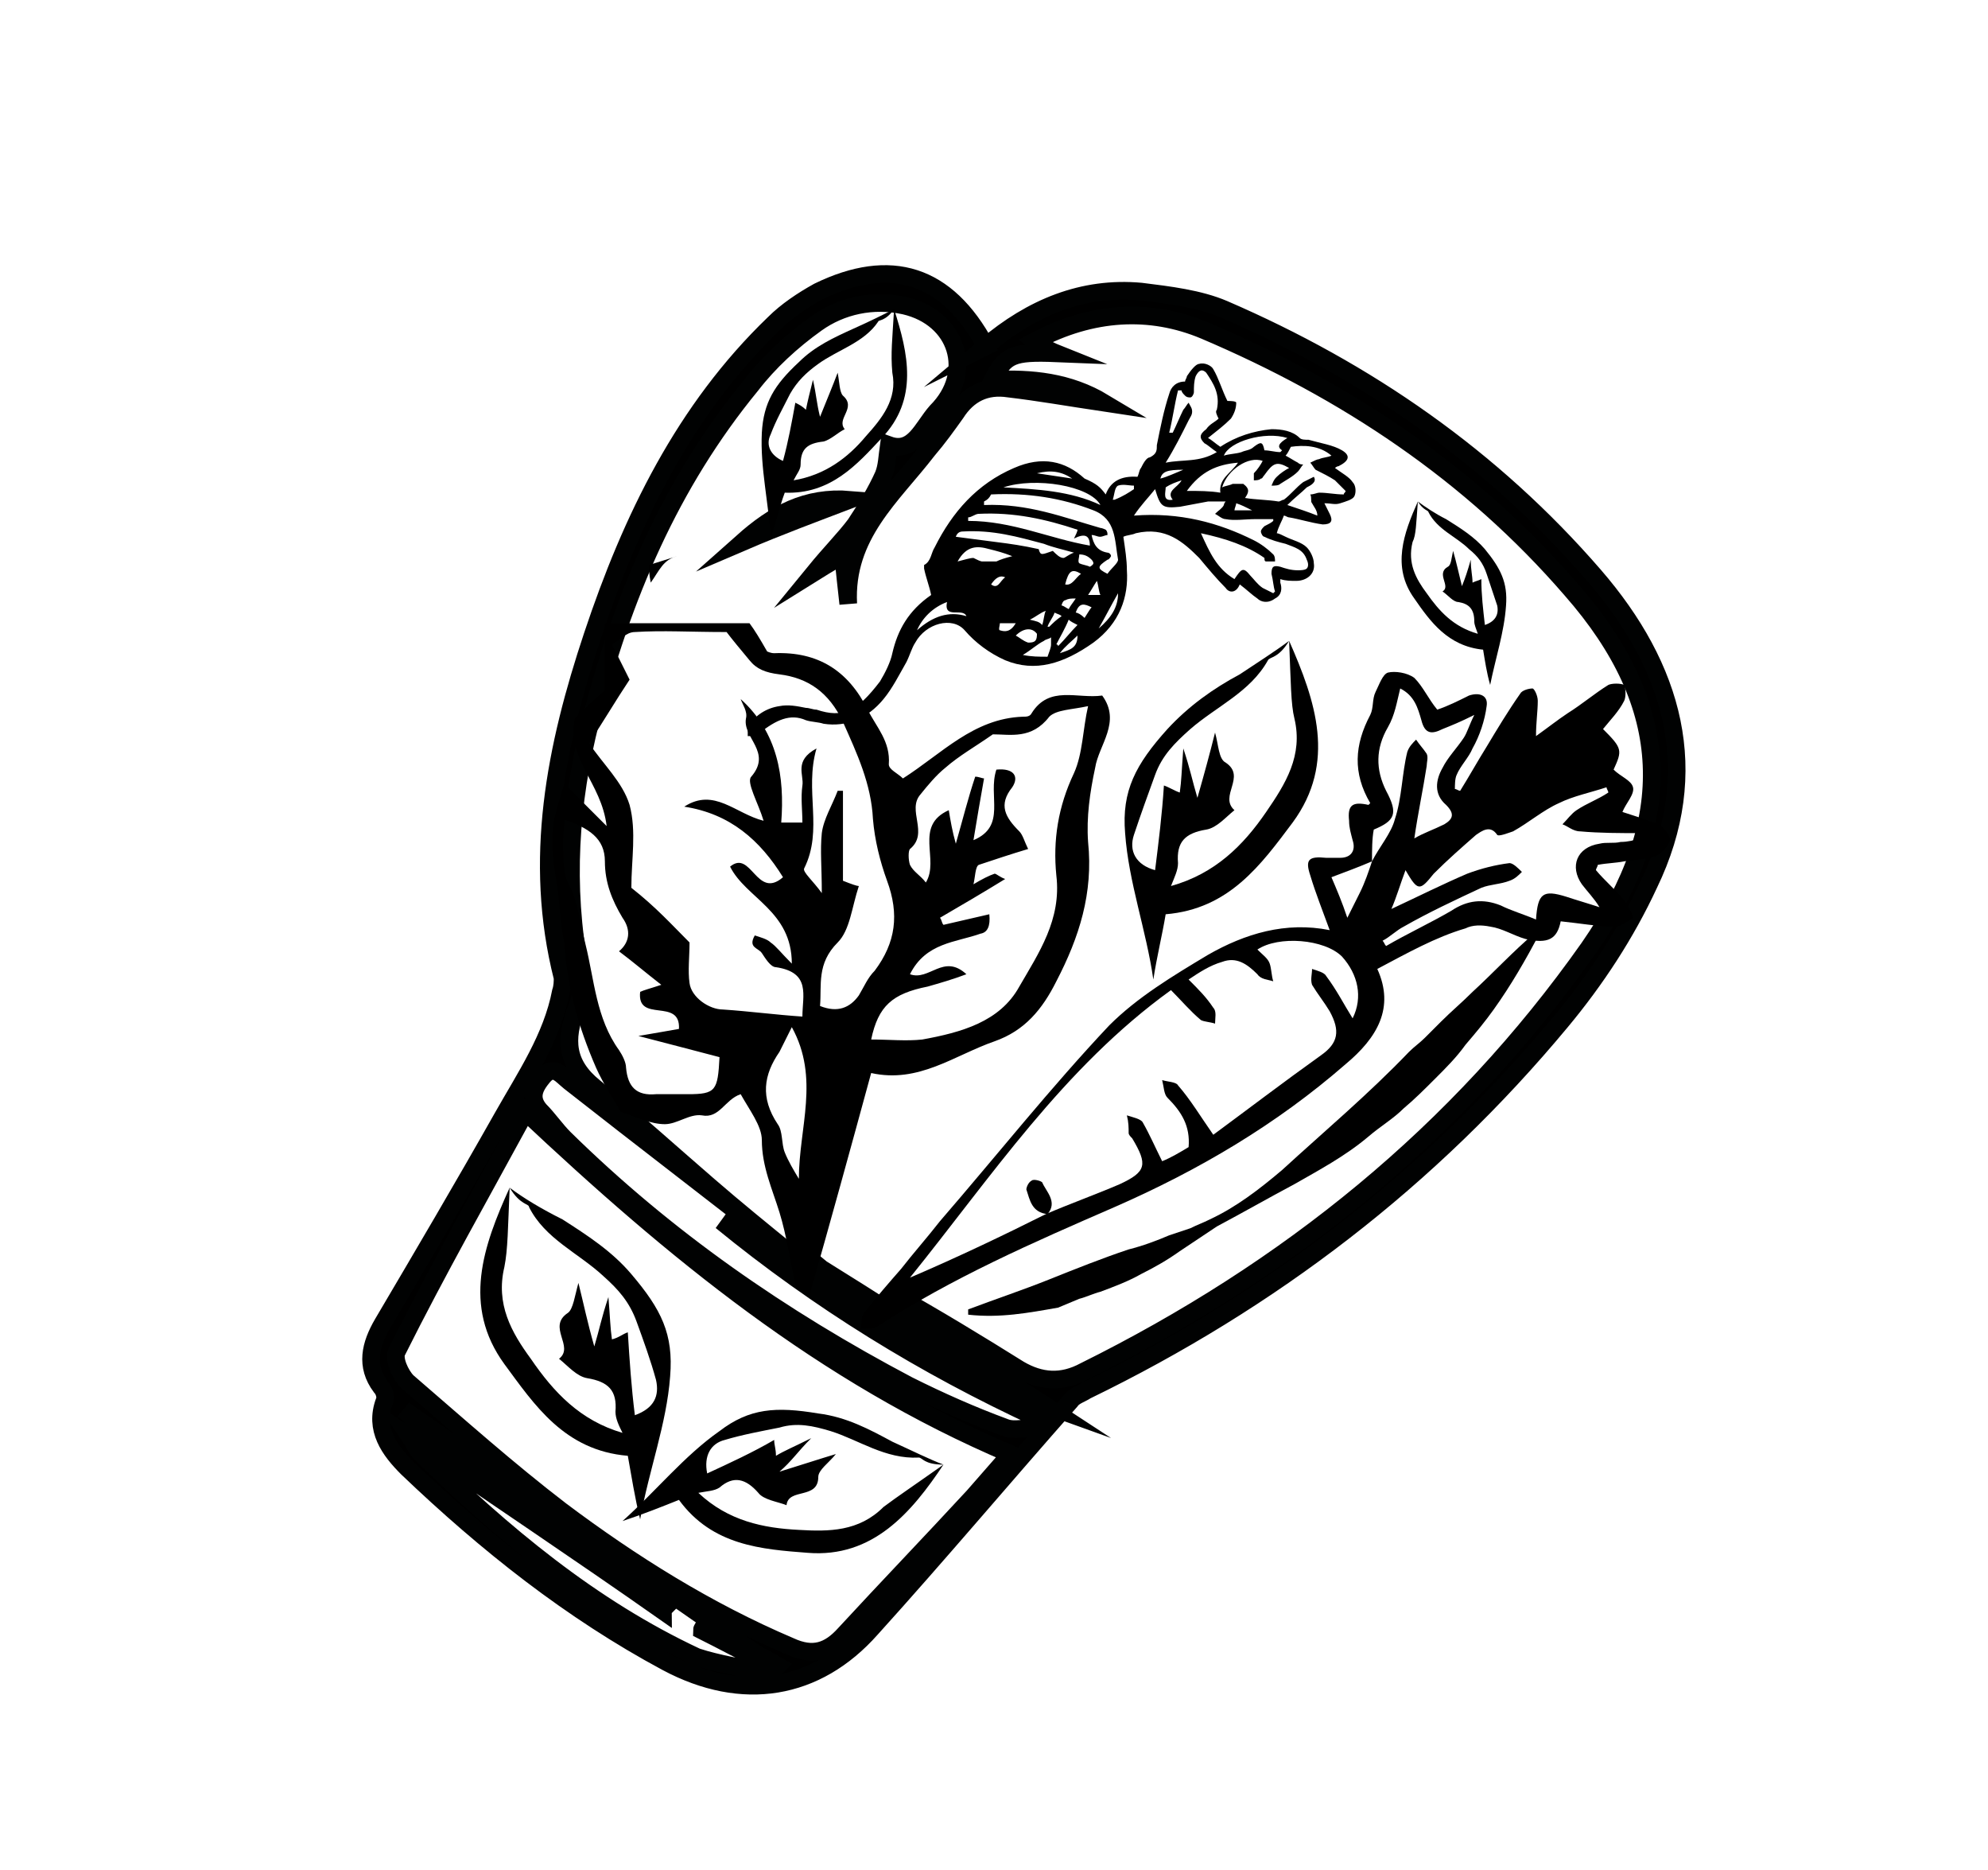
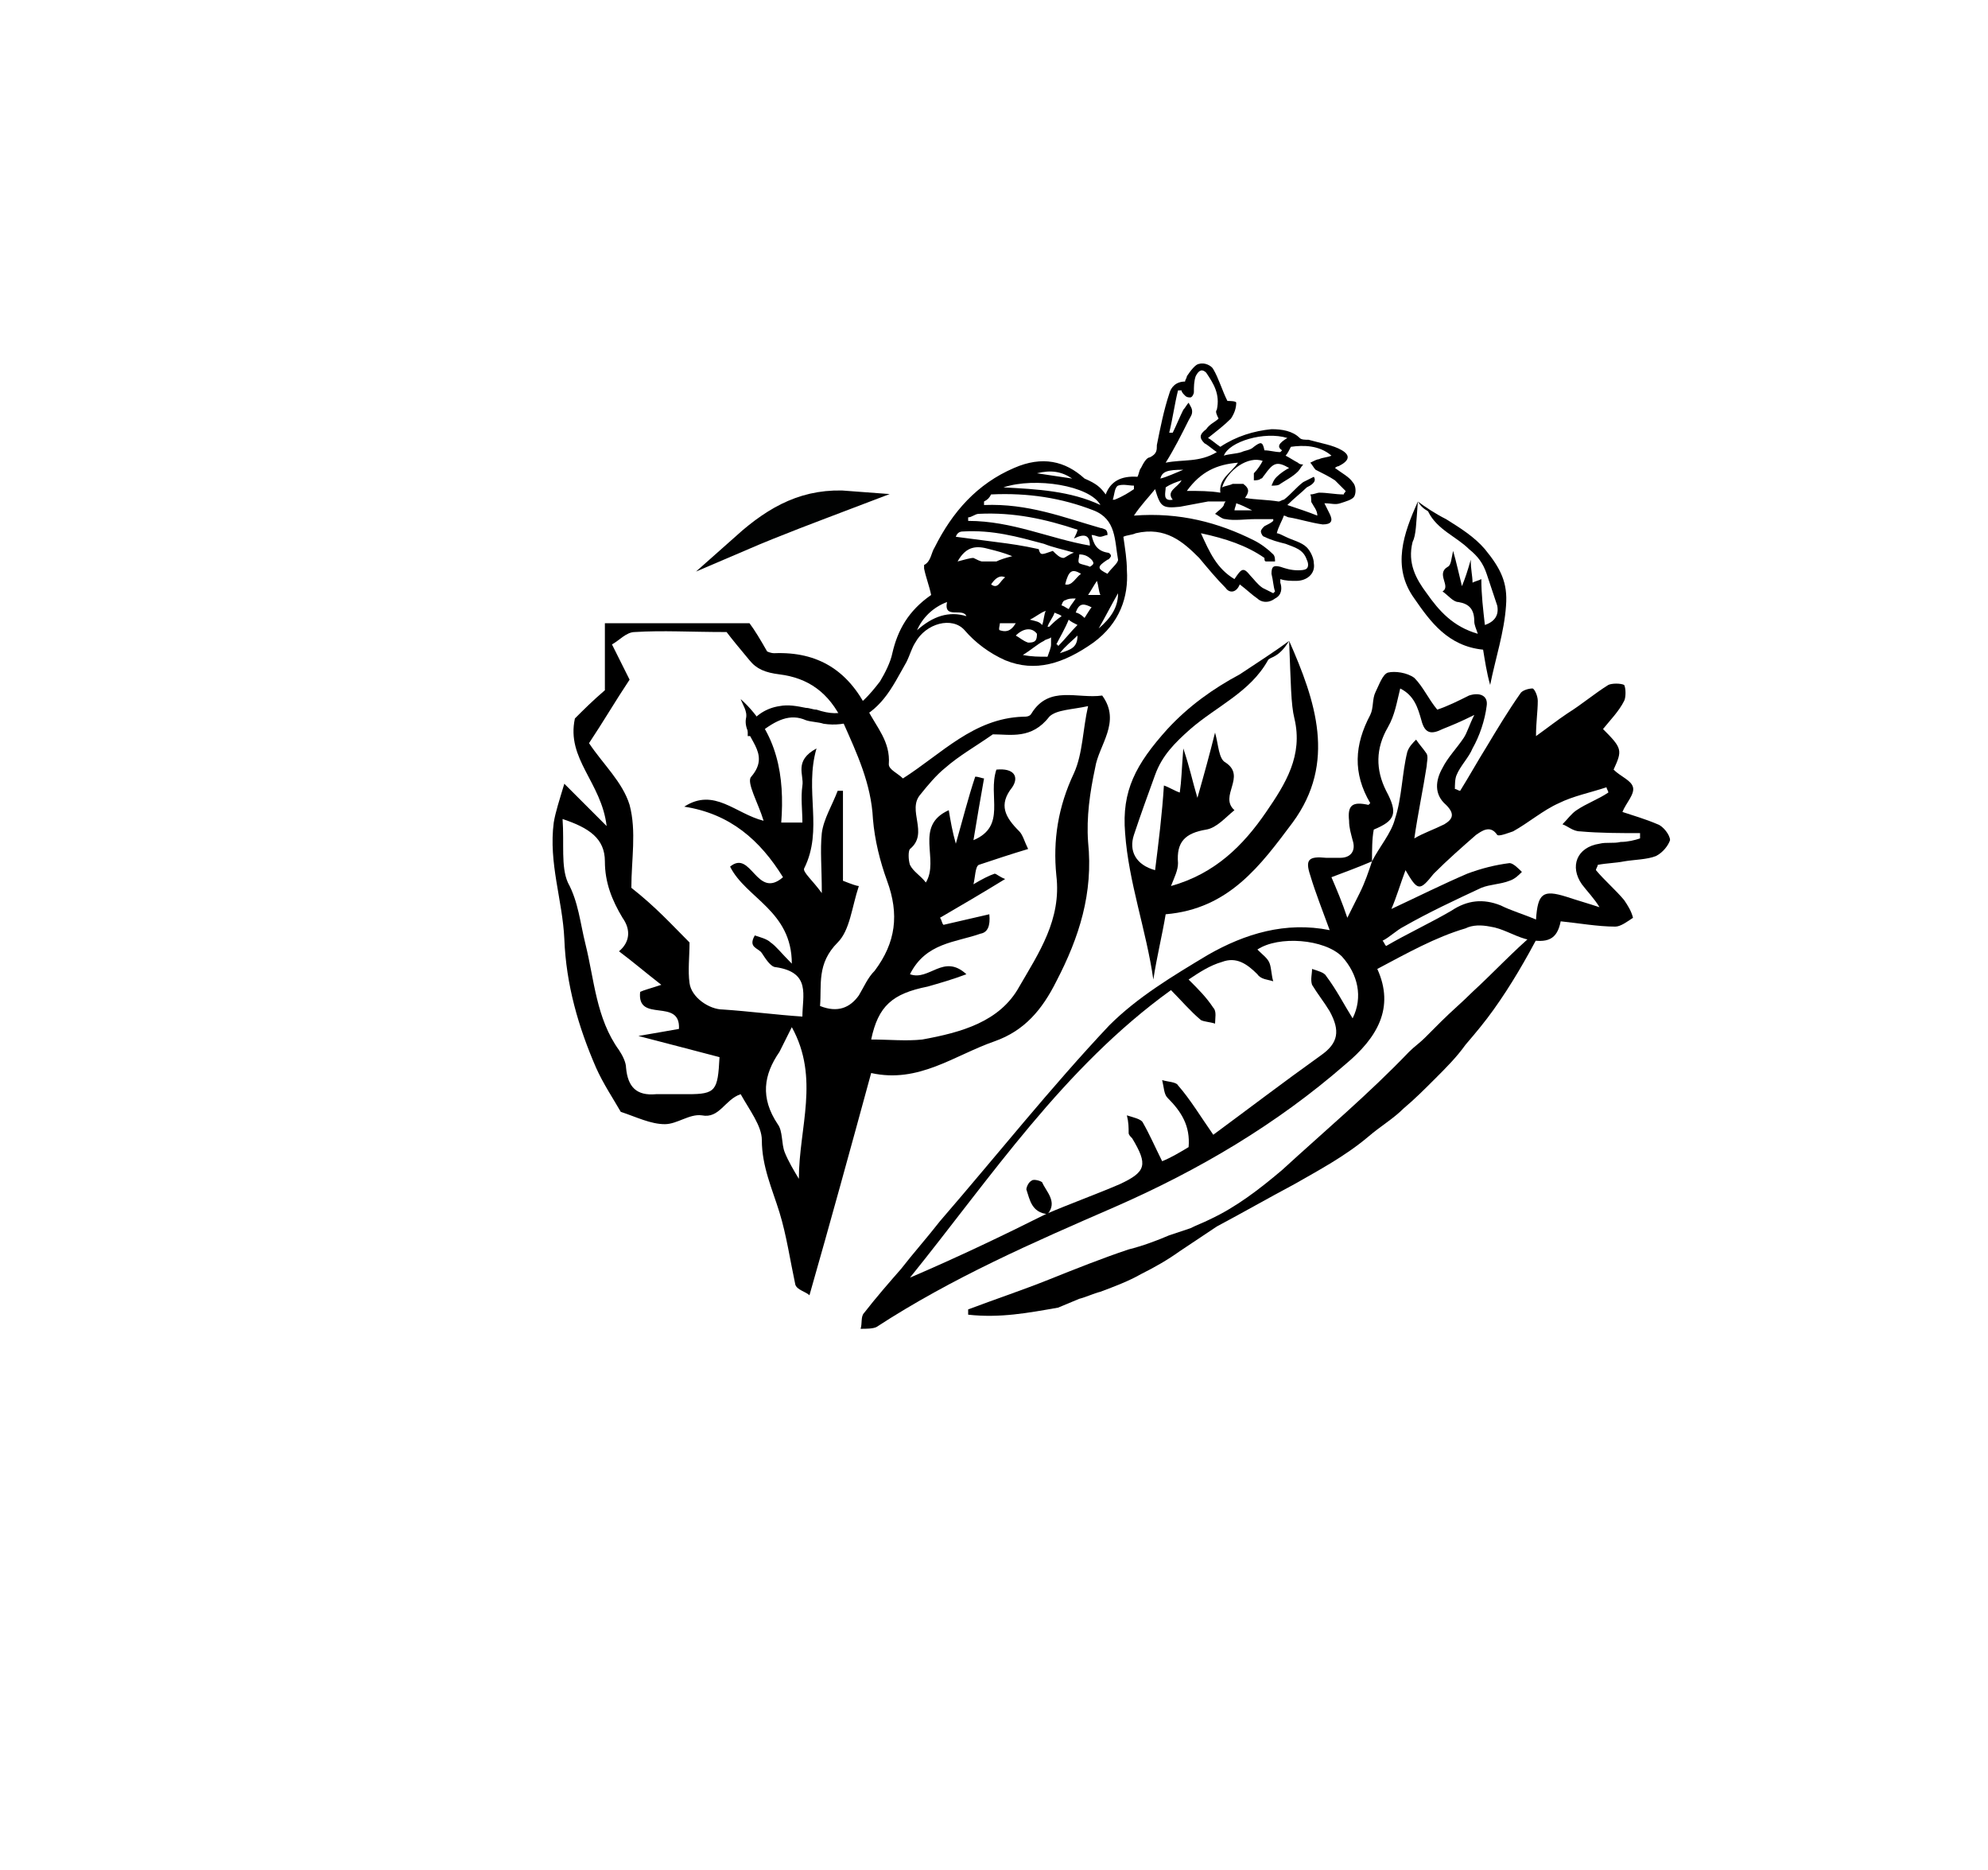
<svg xmlns="http://www.w3.org/2000/svg" id="Layer_1" data-name="Layer 1" viewBox="0 0 112.73 106">
  <defs>
    <style>      .cls-1 {        stroke: #010202;        stroke-miterlimit: 10;      }      .cls-1, .cls-2 {        fill: #000;      }      .cls-2 {        stroke-width: 0px;      }    </style>
  </defs>
  <g>
-     <path class="cls-1" d="M55.9,19.63c2.6-2.2,5.5-3.4,8.8-3.1,1.6.2,3.3.4,4.7,1,8.1,3.5,15.2,8.4,21,15.1,4.5,5.2,6.2,11.1,3.1,17.5-1.3,2.8-3,5.4-5,7.8-7.4,8.9-16.4,15.8-26.9,20.9-.3.2-.7.3-.9.6-3.8,4.3-7.5,8.7-11.3,12.9-3.1,3.5-7.3,4.2-11.6,1.9-5.4-2.9-10.2-6.7-14.7-11-1-1-1.9-2.2-1.3-3.8.1-.2,0-.6-.2-.8-.9-1.2-.6-2.4.1-3.6,2.3-3.9,4.6-7.8,6.8-11.7,1.3-2.3,2.8-4.5,3.3-7.1.1-.3.1-.6.1-.8-1.7-6.7-.4-13.1,1.7-19.4,2.2-6.6,5.2-12.8,10.3-17.7.7-.7,1.6-1.3,2.5-1.8,4.1-2,7.3-1,9.5,3.1ZM46.6,71.93c2.9,1.8,5.7,3.6,8.6,5.5.1-.1.1-.2.2-.2-1.6-1.3-3.2-2.6-4.8-3.9,2.5,1.4,4.8,2.8,7.2,4.3,1.2.7,2.4.8,3.7.1,11.5-5.7,21.2-13.5,28.6-24,5-7.2,4.8-13.7-1-20.3-5.7-6.6-12.8-11.3-20.8-14.7-3.1-1.3-6.4-1.1-9.6.6.4.3.7.5,1.2.7-2.5-.1-2.9.1-3.6,1.5,2.2-.1,4.3.1,6.3,1.3-2-.3-3.7-.6-5.4-.8-1.3-.2-2.3.3-3,1.4-.5.7-1,1.4-1.6,2.1-2,2.6-4.7,4.8-4.5,8.7-.1-.9-.2-1.8-.3-2.8-.4.3-.8.5-1.6,1,.9-1.1,1.7-1.9,2.3-2.7.6-.9,1.2-1.9,1.6-2.8.2-.5.2-1,.3-1.7,1.4.5,1.9-1,2.7-1.9,2.2-2.2,1.2-5.3-1.8-6-1.8-.4-3.6,0-5,1s-2.7,2.2-3.7,3.5c-4.6,5.6-7.3,12-9.1,19-1.2,4.7-1.5,9.4-.6,14.2.1.7.1,1.5-.2,2.1-.7,1.8-.6,3.2,1,4.5,2.2,1.8,4.3,3.7,6.5,5.6,1.5,1.3,3.1,2.6,4.7,3.9-4.2-3.3-8.4-6.5-12.6-9.8-.5-.4-.9-1-1.5-.3-.5.6-.8,1.2-.2,1.9.5.5.9,1.1,1.4,1.6,5.8,5.7,12.3,10.2,19.5,14,1.8.9,3.6,1.7,5.5,2.4.5.2,1.2,0,1.8,0,0-.2,0-.4.1-.5-6.5-3-12.5-6.7-18-11.2,5.9,3.8,11.6,8,18.3,10.4-2.9-1.9-6-3.4-9-5.1-1.4-.7-2.5-1.7-3.6-2.6ZM29.8,63.03c-2.5,4.6-5,9-7.3,13.6-.2.4.2,1.3.6,1.7,2.9,2.5,5.7,5,8.7,7.3,4,3,8.3,5.7,13,7.7,1.3.6,2.2.3,3.1-.7,2.4-2.6,4.9-5.2,7.3-7.8.7-.8,1.4-1.6,2.1-2.4-10.6-4.5-19.1-11.5-27.5-19.4ZM43.3,94.83c.1-.2.1-.4.2-.5-1.2-.6-2.5-1.3-3.7-1.9,0-.1.1-.2.1-.2,1.4.7,2.8,1.4,4.2,2.2l-.1.1c-7-4.9-14-9.7-21.1-14.6,4.5,4.3,9.7,7.7,14.9,11.1-.1.1-.2.2-.2.3-4.7-3.3-9.5-6.5-14.3-9.8.2.3.3.6.5.8,4.7,4.6,9.7,8.8,15.7,11.6,1.2.4,2.6.6,3.8.9Z" />
    <path class="cls-1" d="M48.2,28.33c-2.1.8-4,1.5-6.1,2.4,1.8-1.6,3.6-2.6,6.1-2.4Z" />
  </g>
  <g>
    <path class="cls-2" d="M78.1,54.93c1,2.2,0,3.9-1.8,5.4-3.9,3.4-8.3,6-13.1,8.1-4.6,2-9.2,4-13.5,6.8-.2.1-.6.1-.9.1.1-.3,0-.7.2-.9.7-.9,1.4-1.7,2.1-2.5.7-.9,1.5-1.8,2.2-2.7,3.2-3.7,6.3-7.6,9.6-11.1,1.6-1.6,3.6-2.8,5.6-4,2.1-1.2,4.4-1.9,6.9-1.4-.4-1.1-.8-2.1-1.1-3.1-.3-.9-.1-1.1.9-1h.8c.6,0,.9-.4.7-1-.1-.4-.2-.7-.2-1.1-.1-.9.2-1.1,1.1-.9l.1-.1c-1-1.7-.9-3.3,0-5,.2-.4.1-.9.3-1.3s.4-1,.7-1.1c.4-.1,1.1,0,1.5.3.5.5.8,1.2,1.3,1.8.6-.2,1.2-.5,1.8-.8.6-.2,1.1,0,1,.6-.1.8-.4,1.7-.8,2.4-.2.5-.7,1-.9,1.5-.1.2-.1.6-.1.8.1,0,.2.1.3.1.5-.8,1-1.7,1.5-2.5.6-1,1.2-2,1.9-3,.1-.2.5-.3.7-.3.1,0,.3.4.3.7,0,.6-.1,1.2-.1,2,.7-.5,1.2-.9,1.8-1.3.8-.5,1.5-1.1,2.3-1.6.2-.1.7-.1.9,0,.1.2.1.7,0,.9-.3.6-.8,1.1-1.2,1.6,1.1,1.1,1.1,1.2.6,2.3.4.4,1,.6,1.1,1s-.4.9-.6,1.4c.6.2,1.3.4,2,.7.3.1.7.6.7.9-.1.3-.4.7-.8.9-.5.2-1.2.2-1.8.3-.5.1-1,.1-1.5.2,0,.1-.1.2-.1.3.5.6,1.1,1.1,1.6,1.7.2.3.4.6.5,1-.3.2-.7.5-1,.5-1,0-2.1-.2-3.1-.3-.2,1-.7,1.3-2,1-.7-.2-1.3-.6-2-.7-.5-.1-1-.1-1.4.1-1.7.5-3.3,1.4-5,2.3ZM77.8,48.83c.4-.8,1.1-1.6,1.3-2.4.4-1.2.4-2.6.7-3.8.1-.3.3-.5.5-.7.2.3.4.5.6.8.1.2,0,.5,0,.7-.2,1.3-.5,2.7-.7,4.1.5-.3,1.1-.5,1.7-.8.5-.3.6-.6.1-1.1-.7-.6-.6-1.4-.2-2.1.3-.6.8-1.1,1.2-1.7.2-.3.3-.7.6-1.3-.8.4-1.3.6-1.8.8-.6.3-1,.3-1.2-.5-.2-.7-.4-1.4-1.2-1.8-.2.8-.3,1.5-.7,2.2-.7,1.2-.7,2.4-.1,3.6.7,1.3.5,1.7-.7,2.2-.1.5-.1,1.2-.1,1.8-.7.3-1.5.6-2.3.9.3.7.6,1.4.9,2.3.3-.6.5-1,.7-1.4.3-.6.5-1.2.7-1.8ZM59.3,68.83c1.4-.6,2.8-1.1,4.2-1.7,1.5-.7,1.6-1.1.7-2.6-.1-.1-.2-.2-.2-.3,0-.3,0-.6-.1-1,.3.1.8.2.9.4.4.7.7,1.4,1.1,2.2.5-.2,1-.5,1.5-.8.1-1.2-.4-2-1.2-2.8-.2-.2-.2-.6-.3-1,.3.1.8.1.9.3.7.8,1.3,1.8,2,2.8,1.9-1.4,4-3,6.1-4.5,1-.7,1.1-1.4.5-2.5-.3-.5-.7-1-1-1.5-.1-.3,0-.6,0-.9.3.1.7.2.8.4.6.8,1,1.6,1.5,2.4.6-1.2.3-2.5-.6-3.5-1-1-3.6-1.2-4.8-.4.3.3.6.5.7.8.1.3.1.7.2,1-.3-.1-.7-.1-.9-.4-.6-.6-1.2-1-2-.7-.7.2-1.3.6-1.9,1,.6.6,1,1,1.4,1.6.2.2.1.6.1.9-.3-.1-.6-.1-.8-.2-.6-.5-1.1-1.1-1.7-1.7-6.1,4.4-10.2,10.6-14.8,16.3,2.8-1.2,5.3-2.4,7.7-3.6.1,0,0,0,0,0ZM79.7,49.33c-.3.8-.5,1.5-.8,2.2,1.5-.7,2.9-1.4,4.3-2,.8-.3,1.6-.5,2.4-.6.2,0,.5.3.7.5-.2.2-.4.4-.7.5-.5.2-1.1.2-1.6.4-1.5.7-3,1.4-4.4,2.2-.4.2-.8.6-1.2.8.1.1.1.2.2.3,1.2-.7,2.5-1.3,3.7-2,.9-.6,1.8-.7,2.8-.3.6.3,1.3.5,2,.8.1-1.5.4-1.7,1.7-1.3.6.2,1.3.4,1.9.6-.3-.5-.7-.9-1-1.3-.7-1-.3-2.1,1-2.3.4-.1.8,0,1.2-.1.4,0,.8-.1,1.1-.2v-.3c-1.1,0-2.3,0-3.4-.1-.4,0-.7-.3-1-.4.3-.3.5-.6.8-.8.6-.4,1.2-.6,1.8-1,0-.1-.1-.2-.1-.3-.9.3-1.9.5-2.7.9-.9.4-1.7,1.1-2.6,1.6-.3.1-.8.3-.9.2-.4-.6-.9-.2-1.2,0-.8.7-1.6,1.4-2.4,2.2-.8,1-.9,1-1.6-.2Z" />
    <path class="cls-2" d="M59.4,68.83c-.9-.1-1-.8-1.2-1.4,0-.1.1-.4.3-.5.1-.1.5,0,.6.1.2.5.9,1.1.3,1.8-.1,0,0,0,0,0Z" />
  </g>
  <path class="cls-2" d="M62.7,28.03q.4-1.1,1.8-1c.1-.2.1-.4.2-.5.1-.2.3-.6.5-.6.4-.2.4-.4.4-.7.2-1,.4-2,.7-2.9.1-.4.4-.7.9-.7,0-.1.1-.2.1-.3.2-.3.5-.7.7-.7.3-.1.7.1.8.3.3.5.5,1.2.8,1.8.1,0,.5,0,.5.1,0,.3-.1.6-.3.9-.4.4-.8.7-1.3,1.1.2.1.4.3.7.5.9-.6,1.9-.9,2.9-1,.6,0,1.2.1,1.6.5.1.1.3.1.5.1.7.2,1.4.3,1.9.6s.4.6-.2.9c-.1,0-.2.1-.2.1.4.3.8.5,1,.8.2.2.2.6.1.8-.1.2-.5.3-.8.4s-.5,0-.9,0c.1.2.2.4.3.6.2.4.1.6-.4.6-.7-.1-1.3-.3-1.9-.4-.1,0-.2-.1-.3-.1-.1.3-.3.6-.4,1,.1,0,.3.1.5.2.4.2.9.3,1.2.6.2.2.4.6.4.9.1.6-.4,1-1,1-.3,0-.6,0-.9-.1v.2c.1.3.1.7-.3.9-.4.3-.8.2-1,0-.3-.2-.6-.5-1-.8-.2.5-.6.5-.8.2-.5-.5-1-1.1-1.5-1.7-.9-.9-1.9-1.8-3.6-1.4-.2.1-.5.1-.7.2.1.7.2,1.3.2,1.9.1,1.5-.4,3-1.9,4.1-1.7,1.2-3.3,1.7-5,1-.9-.4-1.7-1-2.3-1.7-.7-.8-2.2-.4-2.8.7-.2.3-.3.7-.5,1.1-.4.7-.8,1.5-1.3,2.1-.9,1.1-2.1,1.6-3.4,1.4-.3-.1-.7-.1-1-.2-.9-.4-1.7,0-2.6.7-.1,0-.1.1-.2.1-.2.1-.3.1-.5.1v-.5c.4-.7,1.1-1.1,1.8-1.2.5-.1,1,0,1.5.1.2,0,.4.1.6.1,1.5.5,2.3.1,3.6-1.6.3-.5.6-1.1.7-1.6.3-1.3.9-2.4,2.2-3.3-.1-.5-.3-1-.4-1.5v-.2c.4-.2.4-.7.6-1,1-2,2.4-3.6,4.5-4.5,1.6-.7,2.9-.4,4,.6.7.3.9.5,1.2.9ZM68.1,30.23c.5,1.1.9,2,1.9,2.6.4-.6.5-.7.9-.2.2.2.4.5.7.7.2.1.4.2.6.3l.1-.1c-.1-.3-.1-.6-.2-1,0-.4.1-.5.5-.4.3.1.6.2,1,.2.1,0,.4,0,.5-.1s.1-.3,0-.5c-.2-.6-.7-.7-1.2-.9-.4-.1-.8-.2-1.2-.4-.1,0-.2-.2-.2-.3s.1-.2.2-.3c.2-.1.4-.2.5-.3v-.1h-1c-.6,0-1.2.1-1.7,0-.2,0-.4-.2-.6-.3.2-.2.4-.3.5-.5,0,0,0-.1.1-.2h-1c-.5.1-1.1.2-1.6.3-1,.1-1.1,0-1.4-1-.4.5-.8.9-1.2,1.5,2.6-.2,4.8.4,6.8,1.4.4.2.8.5,1.1.8.1.1.1.3.1.4h-.5c-.1,0-.1-.1-.1-.2-1-.7-2.2-1.1-3.6-1.4ZM70.6,28.23c.6.1,1.3.1,1.9.2.1,0,.2-.1.3-.1.4-.3.7-.7,1.1-1,.2-.1.6-.3.6-.3.2.3-.2.5-.4.6-.3.3-.7.6-1.1,1,.6.2,1.2.4,1.7.6,0-.3-.2-.5-.3-.7-.1-.1,0-.3-.1-.5.2,0,.4-.1.5-.1.5,0,.9.1,1.4.1,0-.1.1-.1.1-.2-.2-.2-.4-.4-.6-.6-.3-.2-.7-.4-1.1-.6-.1-.1-.2-.3-.3-.4.2-.1.4-.2.5-.2.2-.1.5-.1.7-.2-.7-.6-1.6-.6-2.3-.5-.1.2-.2.4-.3.5.2.1.5.3.7.4.1.1.2.1.3.1-.1.1-.2.3-.3.4-.3.3-.7.5-1,.7-.1.1-.3.1-.5.1.1-.2.1-.3.3-.5.2-.2.5-.4.7-.5-.7-.4-.9-.3-1.4.4-.1.1-.1.2-.2.2-.1.1-.3.1-.4.1v-.4c.2-.2.4-.5.5-.7-.8-.3-2,.5-2.3,1.5.2-.1.4-.1.6-.2h.6c.4.3.3.5.1.8ZM69.1,23.73c-.1-.2-.2-.4-.1-.5.2-.9-.2-1.5-.6-2.1-.2-.2-.4-.2-.6.2-.1.3-.1.6-.1.9,0,.1-.1.3-.2.3s-.2,0-.3-.1-.2-.2-.2-.3h-.2c-.2.8-.3,1.6-.5,2.4h.2c.2-.4.4-.9.6-1.3.1-.1.2-.3.3-.4.1.2.2.3.2.5s-.1.3-.2.5c-.4.8-.8,1.6-1.3,2.4,1-.2,1.9,0,2.9-.6-.3-.2-.5-.4-.7-.5-.3-.3-.3-.5.1-.8.2-.3.5-.4.7-.6ZM55.8,28.43v.2c2.5-.1,4.5.7,6.6,1.3.1,0,.3.1.3.1.1.1.1.2.1.3-.1,0-.3.1-.4.1-.2,0-.3-.1-.5-.1.1.5.3.9.9,1,.1,0,.2.1.2.2,0,0-.1.2-.2.2-.6.4-.6.5,0,.8.2-.3.6-.6.6-.8-.2-1.1-.1-2.3-1.4-2.8-1.8-.7-3.7-1-5.8-.9-.1.2-.2.3-.4.4ZM54.9,29.33v.2c2.5,0,4.6,1,6.9,1.4,0-.6-.3-.7-.9-.4.1-.2.2-.4.2-.5-1.8-.6-3.6-1-5.6-.9-.2,0-.4.2-.6.2ZM59.7,31.23c.2.2.4.4.6.4.1,0,.3-.2.6-.3-.7-.2-1.2-.3-1.7-.5-1.5-.4-2.9-.8-4.6-.7q-.3,0-.4.3c.8.1,1.5.2,2.3.3.8.1,1.5.2,2.4.4.1.4.2.3.8.1ZM70.2,26.23c-1.2.1-2.1.5-2.9,1.6.7,0,1.3,0,1.9.1-.1-.8.6-1.1,1-1.7ZM73,24.83c-1.3-.4-3.3.2-3.6,1,.3-.1.7-.1,1-.2.2-.1.5-.1.7-.3.4-.3.5-.3.6.2.3,0,.6.1.9.1l.1-.1c-.3-.2-.2-.4.3-.7ZM56.9,27.63c1.9.1,3.8.2,5.5,1-.6-1.1-3.7-1.6-5.5-1ZM54.3,31.83c.4-.1.7-.2.9-.2.2.1.4.2.5.2h.8c.2-.1.5-.2.9-.3-.5-.2-.9-.3-1.3-.4-.7-.2-1.3-.2-1.8.7ZM52,35.73c.9-.8,1.8-1.1,2.8-.8-.2-.5-1.3.2-1.1-.8-.8.3-1.4.9-1.7,1.6ZM59.4,37.23c.1-.3.2-.5.2-.7v-.4c-.1.1-.3.1-.4.2-.4.2-.7.5-1.2.8.5.1.9.1,1.4.1ZM57.6,36.03c.2.1.4.3.7.4.1,0,.3,0,.4-.1.1-.1.1-.3.1-.4-.3-.4-.8-.3-1.2.1ZM59.9,36.53s.1,0,.1.1c.4-.4.7-.8,1.1-1.2-.2-.1-.4-.2-.5-.3-.2.5-.5,1-.7,1.4ZM64.3,27.73v-.2c-.3,0-.6-.1-.9,0-.2.1-.2.5-.3.8h.1c.5-.2.8-.4,1.1-.6ZM63.4,33.63c-.4.7-.7,1.3-1.1,2,.7-.6,1.1-1.2,1.1-2ZM60.8,27.13c-.6-.4-1.2-.5-2-.3.7.1,1.3.2,2,.3ZM61.5,35.03c.2-.3.3-.5.4-.6-.4-.2-.7-.3-.9.3.1,0,.3.1.5.3ZM66.1,27.63c0,.3-.2.8.4.7-.4-.5.3-.7.5-1.1-.3.1-.6.2-.9.4ZM61.2,31.43c0,.2-.1.4,0,.5.2.1.4.1.6.2,0,0,.2-.1.2-.2s-.1-.2-.1-.2c-.2-.2-.4-.3-.7-.3ZM57.6,35.33h-.9c0,.1-.1.4,0,.4.3.1.6.1.9-.4ZM61.3,32.53c-.5-.3-.7-.2-.9.6.4.1.6-.4.9-.6ZM61.1,36.03c-.3.3-.7.6-1,1,.6-.2,1-.3,1-1ZM62.2,32.93c-.2.3-.3.5-.5.8h.7c-.1-.2-.1-.5-.2-.8ZM59.1,35.43c.1-.3.1-.6.2-.8-.3.1-.5.3-.9.5.4.1.5.1.7.3ZM60.6,34.53c.1-.2.2-.3.4-.6-.3,0-.4,0-.6.1-.1,0-.2.2-.2.3.1,0,.2.1.4.2ZM59.8,34.73c-.1.3-.3.5-.4.8h.1c.2-.2.4-.4.7-.6-.1-.1-.2-.1-.4-.2ZM67.1,26.63c-.9,0-1.2.1-1.3.5.4-.1.8-.3,1.3-.5ZM57,32.73q-.4-.2-.8.4c.4.3.5-.2.8-.4ZM71,28.93c-.4-.2-.6-.3-.9-.4,0,.1-.1.3-.1.4h1Z" />
  <g>
    <path class="cls-2" d="M49.4,60.83c-1.2,4.4-2.3,8.4-3.5,12.6-.2-.2-.7-.3-.8-.6-.3-1.4-.5-2.8-.9-4.1-.4-1.3-1-2.6-1-4.1,0-.8-.7-1.7-1.2-2.6-.9.3-1.2,1.4-2.2,1.2-.7-.1-1.4.5-2.1.5-.8,0-1.6-.4-2.5-.7-.4-.7-1-1.6-1.4-2.5-1-2.3-1.7-4.7-1.8-7.3-.1-2.2-.9-4.3-.6-6.6.1-.6.3-1.2.6-2.2.9.9,1.5,1.5,2.4,2.4-.3-2.5-2.3-3.8-1.8-6.1.5-.5,1-1,1.7-1.6v-3.8h8.2c.3.4.6.9,1,1.6,0,0,.2.1.4.1,2.5-.1,4.2,1,5.3,3.2.5,1,1.3,1.8,1.2,3.1,0,.3.5.5.8.8,2.2-1.4,4-3.4,6.8-3.5.2,0,.4,0,.5-.2,1-1.6,2.6-.8,4-1,1.1,1.5-.2,2.8-.4,4.1-.3,1.4-.5,2.8-.4,4.2.3,2.9-.5,5.4-1.8,7.9-.8,1.6-1.8,2.8-3.5,3.4-2.3.8-4.3,2.4-7,1.8ZM39.1,53.43c0,.8-.1,1.6,0,2.3.1.8,1.1,1.5,1.9,1.5,1.5.1,3,.3,4.5.4,0-1.2.5-2.5-1.5-2.8-.3,0-.6-.5-.8-.8s-.8-.3-.4-1c.3.1.7.2.9.4.3.2.6.6,1.2,1.2,0-3-2.6-3.7-3.5-5.5,1.2-1,1.5,1.9,3,.6-1.3-2.1-3-3.6-5.6-4,1.7-1.1,2.9.4,4.5.8-.3-1-1-2.2-.7-2.5,1.2-1.4-.5-2.2-.3-3.3.1-.4-.2-.8-.3-1.1,2.1,1.9,2.5,4.4,2.3,7h1.2c0-.7-.1-1.4,0-2.1.1-.6-.5-1.4.8-2.1-.7,2.4.4,4.6-.7,6.8-.1.2.5.7,1,1.4,0-1.5-.1-2.4,0-3.4.1-.8.6-1.6.9-2.4h.3v5.1c.5.2.8.3.9.3-.4,1.2-.5,2.5-1.2,3.2-1.2,1.2-.9,2.4-1,3.6,1,.4,1.7.1,2.2-.6.3-.5.5-1,.9-1.4,1.2-1.6,1.4-3.2.7-5.1-.4-1.1-.7-2.3-.8-3.5-.1-2-.9-3.7-1.7-5.5-.8-1.7-2-2.5-3.6-2.7-.8-.1-1.3-.3-1.7-.8-.5-.6-1-1.2-1.3-1.6-2.1,0-3.6-.1-5.2,0-.5,0-.9.5-1.3.7.4.8.7,1.4,1,2-.8,1.2-1.5,2.4-2.3,3.6.8,1.2,1.9,2.2,2.3,3.5.4,1.5.1,3.1.1,4.7,1.4,1.1,2.3,2.1,3.3,3.1ZM56.5,43.63c1-.1,1.3.4.9,1-.8,1-.4,1.7.4,2.5.2.2.3.6.5,1-1,.3-1.9.6-2.8.9-.2.1-.2.7-.3,1.1.5-.3.9-.5,1.2-.6.1,0,.3.2.6.3-1.3.8-2.5,1.5-3.7,2.2.1.1.1.3.2.4.9-.2,1.7-.4,2.6-.6q.1,1-.5,1.1c-1.4.5-3.1.5-4,2.3,1.1.4,1.9-1.2,3.2,0-.8.3-1.5.5-2.2.7-2,.4-2.8,1.1-3.2,3,1,0,2,.1,2.9,0,2.2-.4,4.4-1,5.5-3,1.1-1.9,2.4-3.8,2.1-6.3-.2-2,.1-3.9,1-5.8.5-1.1.5-2.5.8-3.8-.9.2-1.8.2-2.2.6-1,1.3-2.2,1-3.2,1-1,.7-1.9,1.2-2.7,1.9-.5.4-1,1-1.4,1.5-.8.9.5,2.2-.6,3.1-.1.1-.1.6,0,.9.2.4.6.6.9,1,.8-1.3-.7-3.2,1.3-4.1.1.6.2,1.2.4,1.9.4-1.4.7-2.6,1.1-3.8.2,0,.4.1.5.1-.2,1.1-.4,2.3-.6,3.5,1.9-.8.8-2.5,1.3-4ZM40.8,59.93c-1.5-.4-2.7-.7-4.6-1.2,1.2-.2,1.7-.3,2.3-.4.1-1.8-2.4-.3-2.2-2.1.2-.1.6-.2,1.2-.4-.9-.7-1.6-1.3-2.4-1.9.6-.5.7-1.2.2-1.9-.6-1-1-2-1-3.2,0-1.3-.9-1.9-2.4-2.4.1,1.4-.1,2.7.3,3.6.6,1.1.7,2.3,1,3.5.5,2,.6,4.2,1.9,6,.2.3.4.7.4,1,.1,1.1.6,1.6,1.7,1.5h1.8c1.6,0,1.7-.2,1.8-2.1ZM44.9,58.23c-.3.6-.5,1-.7,1.4-.9,1.3-1.1,2.6-.1,4.1.3.4.2,1.1.4,1.6s.5,1,.8,1.5c0-2.9,1.2-5.7-.4-8.6Z" />
-     <path class="cls-2" d="M38.4,31.53c-.8.2-1,.8-1.5,1.5-.1-.5-.1-.8-.1-1" />
  </g>
-   <path class="cls-2" d="M50.7,17.53c.8,2.5,1.4,5.1-.7,7.3-1.4,1.5-2.9,3.2-5.5,3.1-.3.8-.5,1.7-.8,2.6-.1-2-.6-4-.5-6,.1-1.7.7-2.7,2.1-4,.9-.9,2-1.4,3.1-1.9.9-.4,1.7-.8,2.3-1.1-.5.7-.9.6-.9.7-.8,1.2-2.3,1.6-3.4,2.4-.7.5-1.2,1-1.6,1.7-.4.8-.8,1.5-1.1,2.3-.3.6,0,1.2.7,1.5.3-1.1.5-2.2.7-3.3.2.1.4.2.6.4.1-.5.2-.9.4-1.7.2.9.2,1.3.4,2.1.4-1,.7-1.7,1-2.5.1.5.1,1.1.3,1.3.8.7-.4,1.3.1,1.9-.4.2-.8.6-1.2.7-.9.1-1.3.4-1.3,1.3,0,.3-.2.5-.4.9,1.8-.3,3.1-1.3,4.1-2.5.9-1,1.8-2.1,1.5-3.6-.1-1.1,0-1.9.1-3.6Z" />
-   <path class="cls-2" d="M53.5,83.03c-1.8,2.7-4,5.3-7.7,5-2.6-.2-5.4-.4-7.3-3-1,.4-2,.8-3.2,1.2,1.9-1.7,3.5-3.7,5.5-5.1,1.7-1.3,3.2-1.4,5.6-1,1.6.2,2.9.9,4.2,1.6,1.1.5,2.1,1,2.9,1.3-1.1,0-1.2-.4-1.4-.4-1.9.1-3.4-1-5-1.5-1-.3-1.9-.5-2.9-.2-1,.2-2.1.4-3.1.7-.8.2-1.2.9-1,1.9,1.3-.6,2.6-1.2,3.8-1.9,0,.3.1.5.1.9.5-.3,1-.5,2-1-.8.8-1.1,1.3-1.8,1.9,1.3-.4,2.2-.7,3.2-1-.4.5-1,.9-1,1.3,0,1.3-1.7.6-1.8,1.6-.5-.2-1.3-.3-1.6-.7-.7-.8-1.4-1-2.2-.3-.3.2-.7.2-1.2.3,1.7,1.6,3.7,2,5.7,2.1,1.7.1,3.4.1,4.8-1.3.8-.6,1.7-1.2,3.4-2.4Z" />
-   <path class="cls-2" d="M28.9,67.33c-1.5,3.3-2.7,6.7-.3,10,1.7,2.3,3.4,4.9,7,5.2.2,1.1.4,2.4.7,3.6.5-2.8,1.5-5.4,1.7-8.1.2-2.4-.5-3.8-2.2-5.8-1.1-1.3-2.5-2.2-3.9-3.1-1.2-.6-2.2-1.2-3-1.8.6,1,1.1.9,1.1,1.1.9,1.8,2.8,2.6,4.2,3.9.9.8,1.5,1.5,1.9,2.6s.8,2.2,1.1,3.3c.2.9-.1,1.6-1.2,2-.2-1.6-.3-3.1-.4-4.7-.3.1-.5.3-.9.4-.1-.7-.1-1.2-.2-2.4-.4,1.2-.5,1.8-.8,2.8-.4-1.4-.6-2.4-.9-3.6-.2.7-.3,1.5-.6,1.7-1.2.8.4,1.9-.5,2.6.5.4,1,1,1.6,1.1,1.2.2,1.7.7,1.6,1.9,0,.4.2.8.4,1.2-2.4-.7-3.9-2.3-5.2-4.2-1.1-1.5-2-3.1-1.5-5.2.2-1,.2-2.2.3-4.5Z" />
+   <path class="cls-2" d="M53.5,83.03Z" />
  <path class="cls-2" d="M73.1,36.33c1.5,3.4,2.7,6.9.2,10.3-1.8,2.4-3.6,4.9-7.2,5.2-.2,1.2-.5,2.4-.7,3.7-.4-2.8-1.4-5.5-1.6-8.3-.2-2.4.6-3.9,2.4-5.9,1.2-1.3,2.6-2.3,4.1-3.1.9-.6,2-1.3,2.8-1.9-.6,1-1.1.9-1.2,1.1-1,1.8-2.9,2.6-4.4,3.9-.9.8-1.6,1.5-2,2.6s-.8,2.2-1.2,3.4c-.3.9.1,1.7,1.2,2,.2-1.6.4-3.2.5-4.8.3.1.6.3.9.4.1-.7.1-1.2.2-2.5.4,1.2.5,1.8.8,2.8.4-1.4.7-2.5,1-3.7.2.7.2,1.5.6,1.7,1.2.8-.4,1.9.5,2.7-.5.4-1,1-1.6,1.1-1.2.2-1.7.7-1.6,1.9,0,.4-.2.8-.4,1.3,2.5-.7,4.1-2.3,5.4-4.2,1.1-1.6,2.1-3.2,1.6-5.3-.2-.8-.2-2-.3-4.4Z" />
  <path class="cls-2" d="M54.9,74.23c1.6-.6,3.1-1.1,4.6-1.7s3-1.2,4.5-1.7c.8-.2,1.6-.5,2.3-.8l1.2-.4c.4-.2.7-.3,1.1-.5,1.5-.7,2.8-1.7,4.1-2.8,2.4-2.2,4.9-4.3,7.2-6.7.3-.3.6-.5.9-.8.3-.3.6-.6.9-.9.6-.6,1.2-1.1,1.8-1.7,1.2-1.1,2.3-2.3,3.6-3.4l.2.1c-.8,1.5-1.6,2.9-2.6,4.3-.5.7-1,1.3-1.6,2-.5.7-1.1,1.3-1.7,1.9-.6.6-1.2,1.2-1.8,1.7-.6.6-1.3,1-2,1.6-1.3,1.1-2.8,1.9-4.2,2.7-1.5.8-2.9,1.6-4.4,2.4l-2.1,1.4c-.7.5-1.4.9-2.2,1.3-.7.4-1.5.7-2.3,1-.4.1-.8.3-1.2.4l-1.2.5c-1.7.3-3.3.6-5.1.4v-.3Z" />
  <path class="cls-2" d="M80.4,28.43c-.8,1.8-1.5,3.7-.2,5.5.9,1.3,1.9,2.7,3.9,2.9.1.6.2,1.3.4,2,.3-1.5.8-3,.9-4.5.1-1.3-.3-2.1-1.2-3.2-.6-.7-1.4-1.2-2.2-1.7-.6-.3-1.2-.7-1.6-1,.3.5.6.5.6.6.5,1,1.6,1.4,2.3,2.1.5.4.8.8,1,1.4s.4,1.2.6,1.8c.1.5-.1.9-.7,1.1-.1-.9-.2-1.7-.2-2.6-.2.1-.3.1-.5.2,0-.4-.1-.7-.1-1.3-.2.7-.3,1-.5,1.5-.2-.8-.3-1.3-.5-2-.1.4-.1.8-.3.9-.7.4.2,1.1-.3,1.4.3.2.6.6.9.6.6.1.9.4.9,1.1,0,.2.1.4.2.7-1.4-.4-2.2-1.3-2.9-2.3-.6-.8-1.1-1.7-.8-2.9.2-.4.2-1,.3-2.3Z" />
</svg>